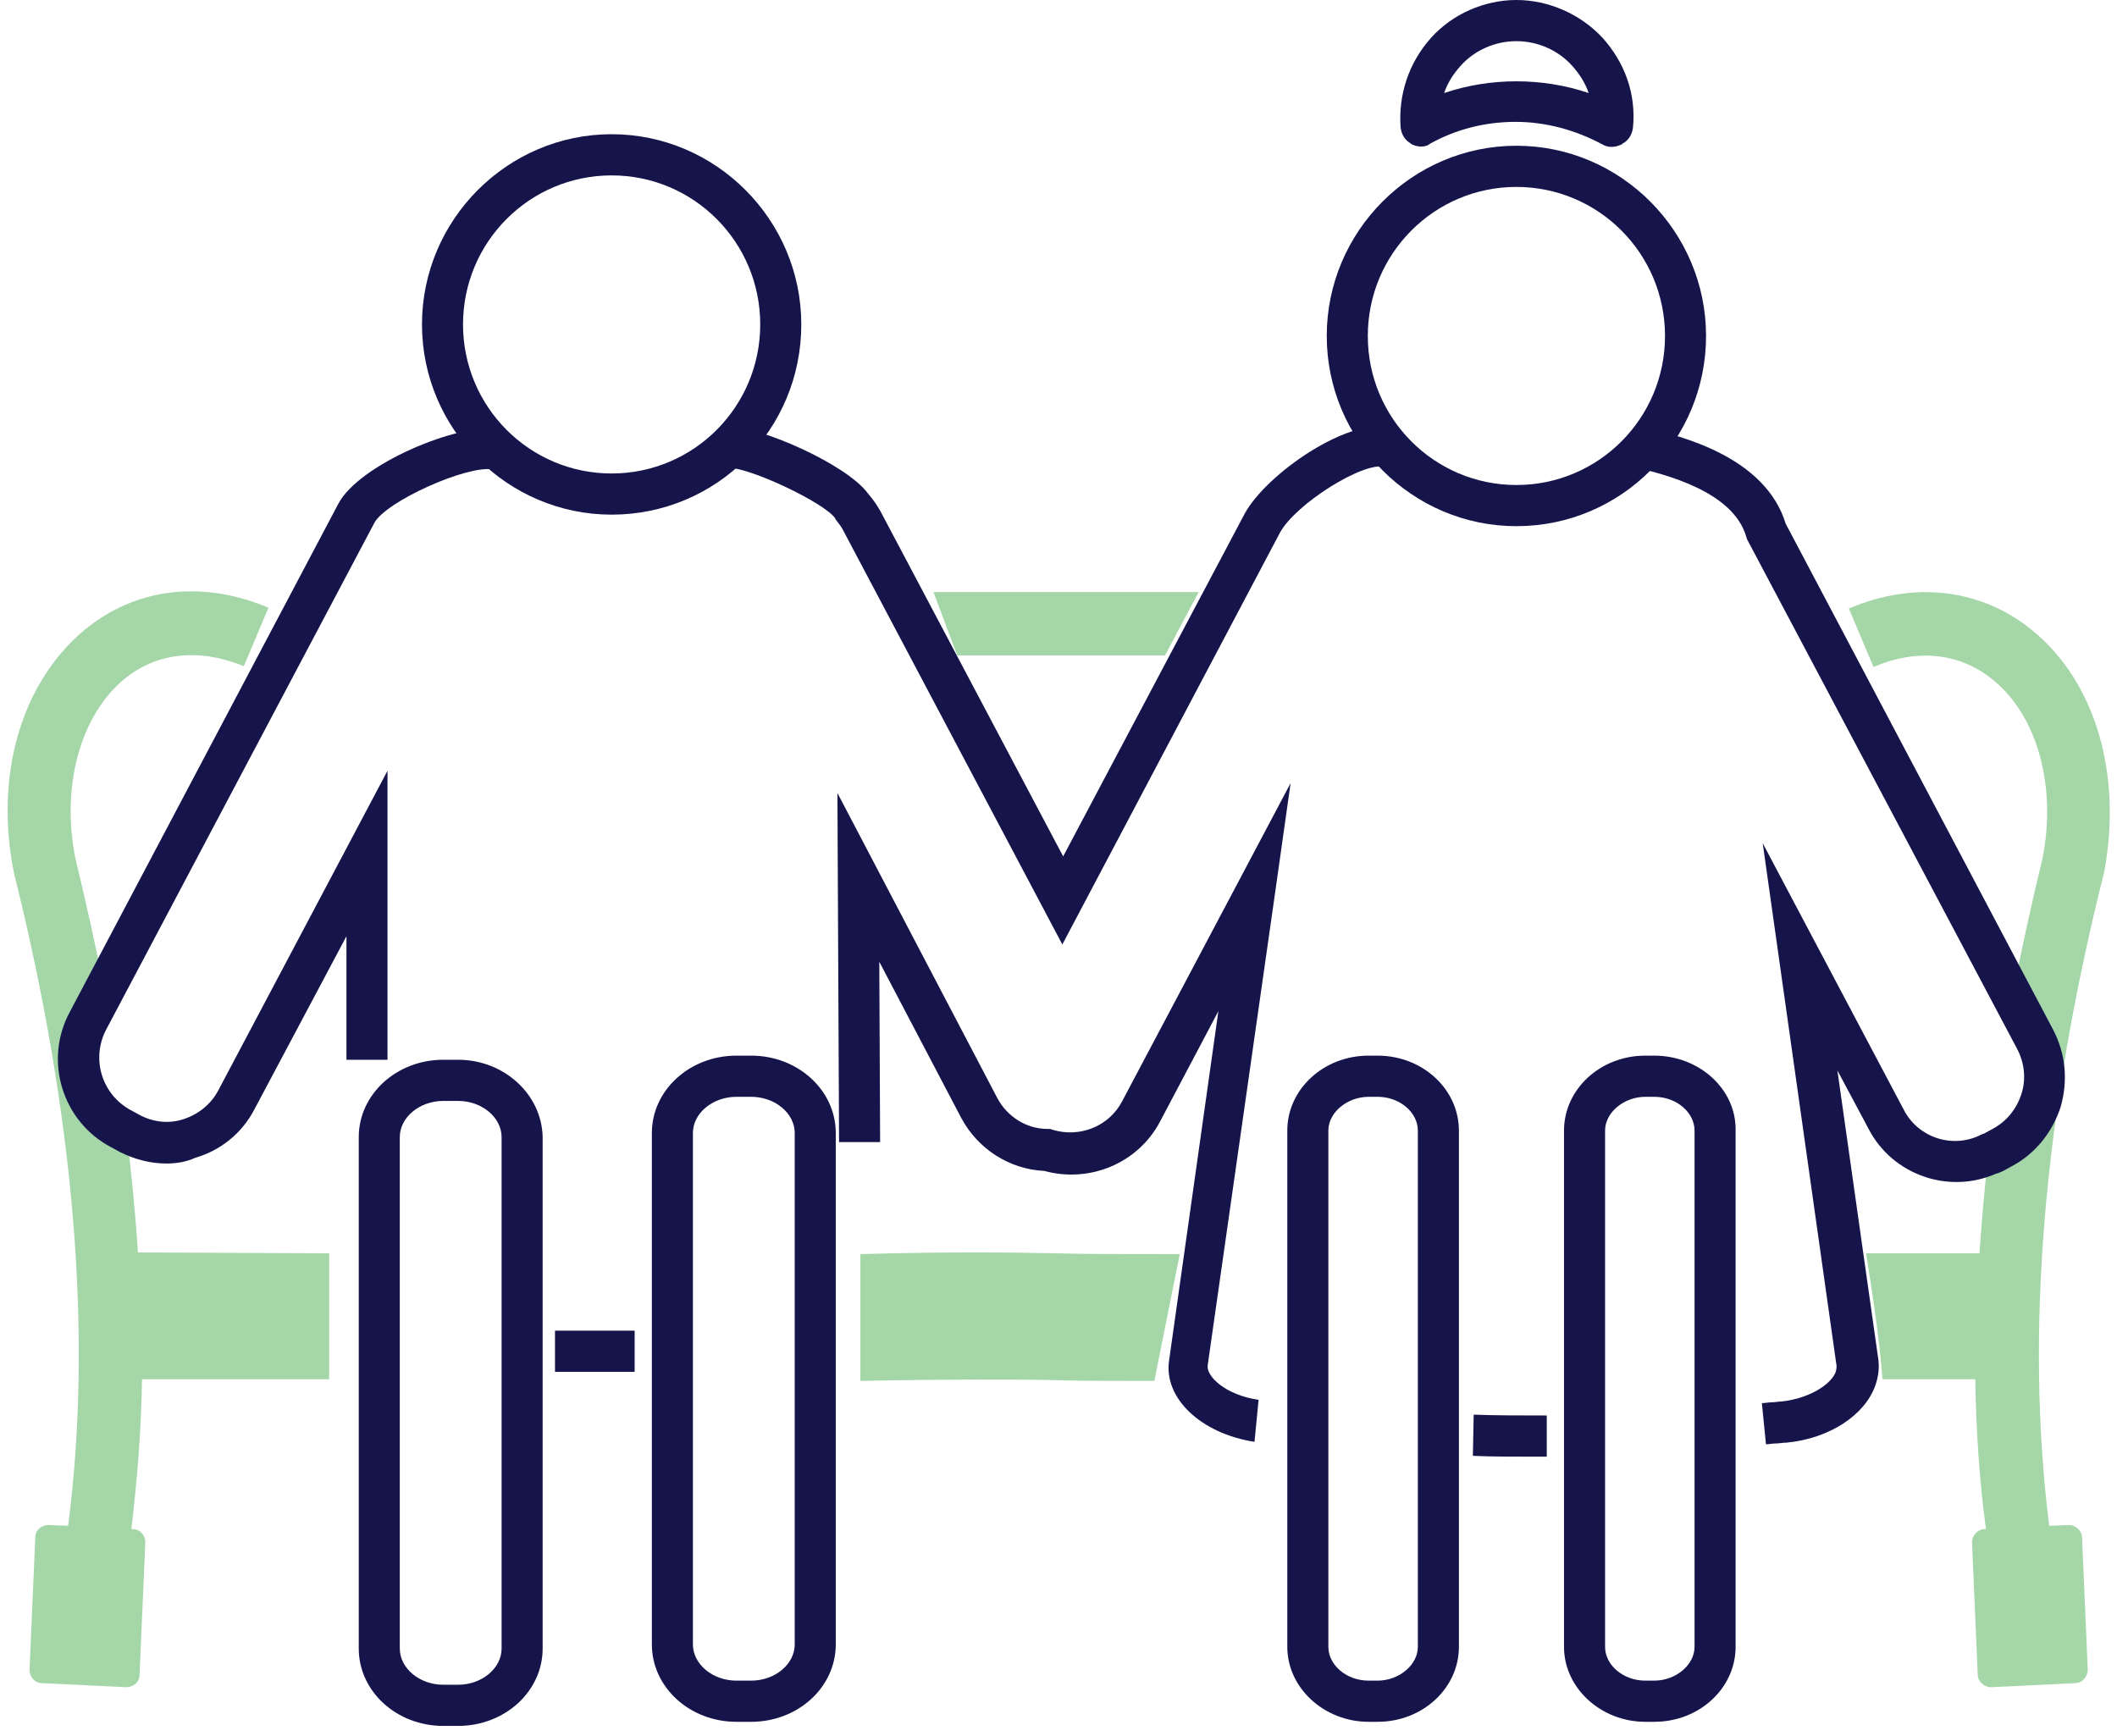
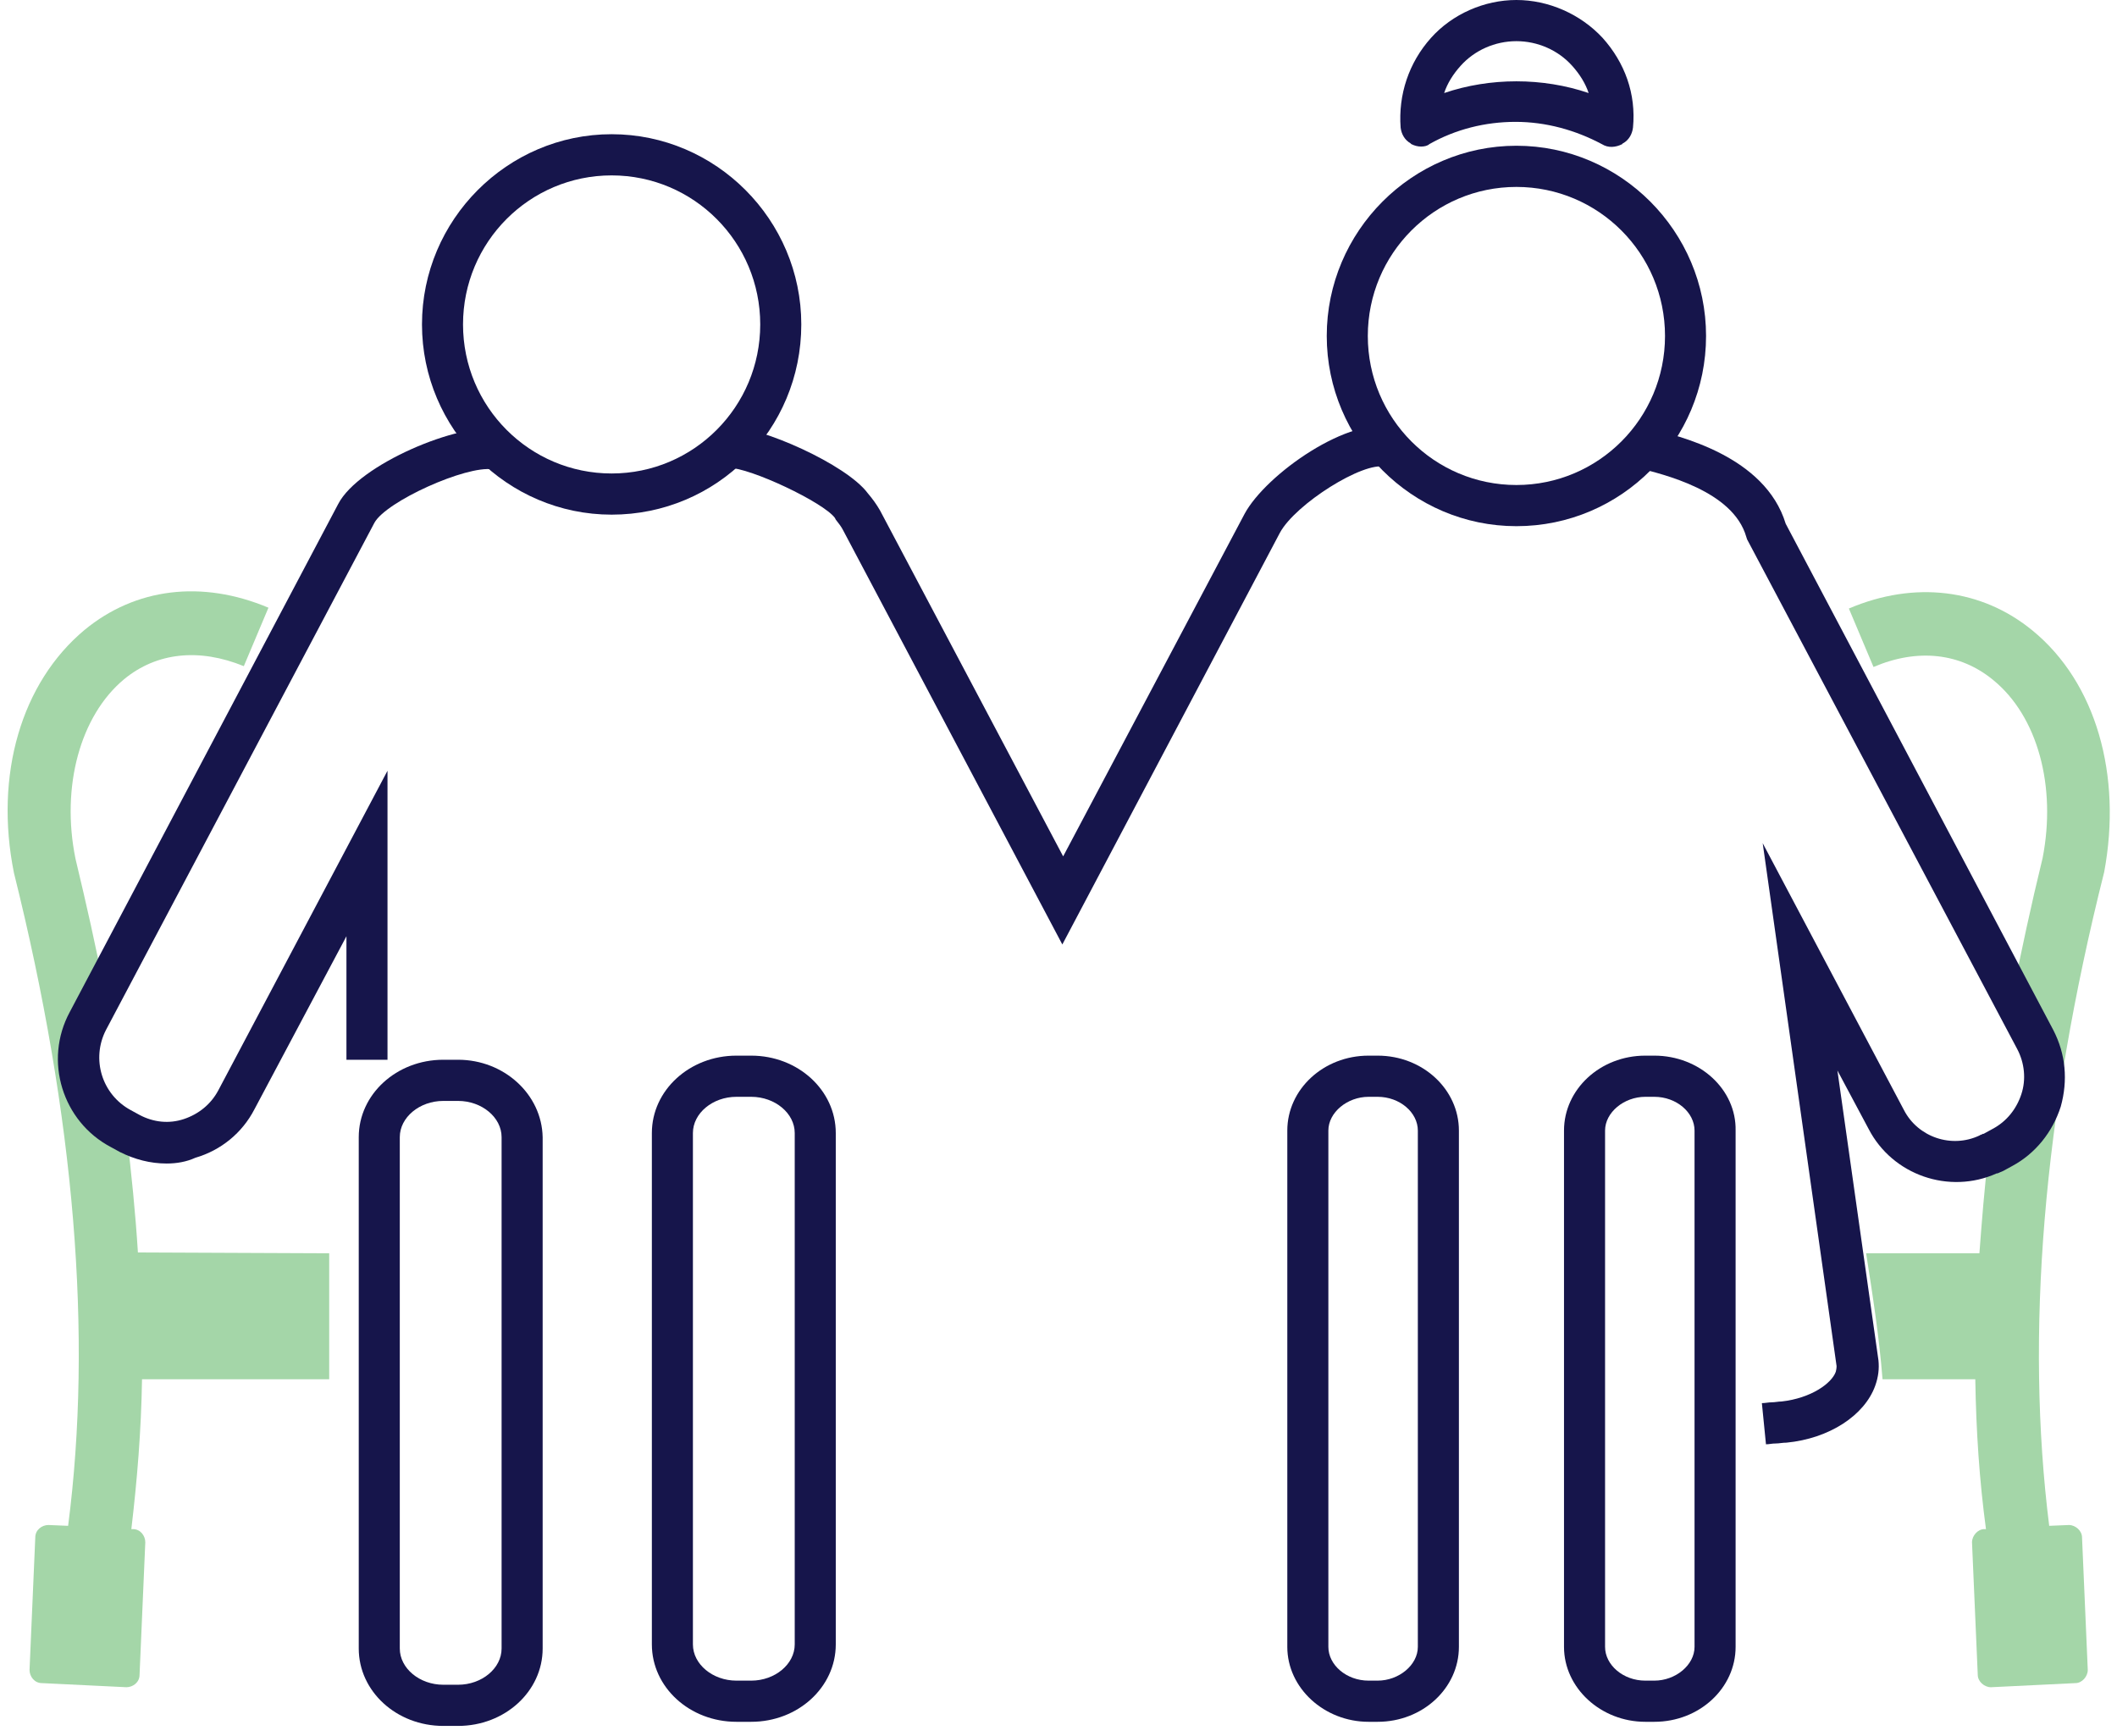
<svg xmlns="http://www.w3.org/2000/svg" width="139" height="114" viewBox="0 0 139 114" fill="none">
  <g id="Group">
    <g id="Group_2">
-       <path id="Vector" d="M69.268 82.285C66.68 82.231 62.152 82.177 56.492 82.34V90.665C61.991 90.557 66.627 90.557 69.106 90.611C70.616 90.665 72.341 90.665 75.036 90.665C75.791 90.665 74.874 90.665 75.791 90.665L77.462 82.34C73.311 82.34 71.155 82.34 69.268 82.285Z" fill="#A4D6A8" />
      <path id="Vector_2" d="M9.055 82.232C8.893 79.637 8.624 76.987 8.3 74.284L7.923 74.068C5.39 72.716 4.419 69.527 5.767 66.986L6.845 64.985C6.306 62.174 5.659 59.309 4.958 56.389C3.988 51.632 5.282 46.982 8.139 44.603C10.295 42.819 13.098 42.549 16.009 43.738L17.626 39.9C13.26 38.061 8.893 38.602 5.551 41.359C1.401 44.819 -0.378 50.875 0.915 57.308C4.904 73.311 6.09 87.692 4.473 100.181L3.179 100.127C2.748 100.127 2.317 100.451 2.317 100.938L1.94 109.642C1.94 110.075 2.263 110.507 2.748 110.507L8.3 110.777C8.732 110.777 9.163 110.453 9.163 109.967L9.54 101.262C9.54 100.83 9.217 100.397 8.732 100.397H8.624C9.001 97.207 9.271 93.964 9.325 90.558H21.615V82.286L9.055 82.232Z" fill="#A4D6A8" />
      <path id="Vector_3" d="M133.47 41.413C130.127 38.656 125.707 38.116 121.395 39.954L123.012 43.792C125.923 42.549 128.726 42.873 130.882 44.657C133.793 47.036 135.033 51.632 134.116 56.335C133.362 59.417 132.715 62.444 132.122 65.418L133.631 68.283C134.979 70.824 134.009 74.014 131.475 75.366L130.882 75.69C130.774 75.744 130.666 75.798 130.559 75.852C130.289 78.015 130.127 80.177 129.966 82.286H122.527C122.958 85.043 123.389 87.8 123.605 90.558H129.696C129.75 93.964 129.966 97.208 130.397 100.397H130.289C129.858 100.397 129.48 100.83 129.48 101.262L129.858 109.967C129.858 110.399 130.289 110.778 130.72 110.778L136.273 110.507C136.704 110.507 137.081 110.075 137.081 109.642L136.704 100.938C136.704 100.505 136.273 100.127 135.841 100.127L134.548 100.181C132.984 87.692 134.116 73.311 138.159 57.254C139.345 50.875 137.62 44.819 133.47 41.413Z" fill="#A4D6A8" />
-       <path id="Vector_4" d="M78.701 38.872H61.289L62.852 43.035H76.491L78.701 38.872Z" fill="#A4D6A8" />
    </g>
    <path id="Vector_5" d="M40.159 33.79C33.313 33.79 27.707 28.167 27.707 21.301C27.707 14.435 33.313 8.812 40.159 8.812C47.005 8.812 52.612 14.435 52.612 21.301C52.612 28.221 47.059 33.79 40.159 33.79ZM40.159 11.516C34.769 11.516 30.402 15.895 30.402 21.301C30.402 26.708 34.769 31.087 40.159 31.087C45.55 31.087 49.916 26.708 49.916 21.301C49.916 15.895 45.55 11.516 40.159 11.516Z" fill="#16154B" />
    <path id="Vector_6" d="M10.942 76.393C9.864 76.393 8.84 76.122 7.869 75.636L7.276 75.311C4.096 73.635 2.856 69.635 4.581 66.445L22.208 33.087C23.556 30.492 30.133 27.735 32.774 28.168L32.343 30.817C30.618 30.547 25.335 32.925 24.58 34.331L6.953 67.634C5.983 69.527 6.683 71.851 8.57 72.879L9.163 73.203C10.079 73.69 11.104 73.798 12.074 73.473C13.044 73.149 13.853 72.5 14.338 71.581L25.443 50.604V69.581H22.747V61.471L16.71 72.825C15.901 74.392 14.5 75.528 12.829 76.014C12.236 76.285 11.589 76.393 10.942 76.393Z" fill="#16154B" />
    <path id="Vector_7" d="M69.752 62.011L55.359 34.817C55.252 34.601 55.09 34.385 54.874 34.114L54.82 34.006C54.066 32.979 49.268 30.708 47.812 30.708V28.005C49.969 28.005 55.575 30.492 56.977 32.384C57.3 32.763 57.569 33.141 57.785 33.52L69.806 56.227L81.719 33.736C83.121 31.141 88.62 27.248 91.638 28.059L90.938 30.654C89.536 30.276 85.062 33.087 84.037 34.98L69.752 62.011Z" fill="#16154B" />
    <path id="Vector_8" d="M115.952 94.828L115.683 92.125C115.898 92.125 116.114 92.071 116.33 92.071C116.545 92.071 116.761 92.017 116.977 92.017C118.917 91.8 120.265 90.827 120.534 90.07C120.588 89.854 120.588 89.746 120.588 89.692L115.737 55.361L125.009 72.878C125.925 74.662 128.135 75.419 129.968 74.554C130.022 74.5 130.13 74.5 130.184 74.446H130.237L130.83 74.121C131.747 73.635 132.394 72.824 132.717 71.851C133.041 70.878 132.933 69.796 132.448 68.877L114.712 35.412L114.659 35.249C113.796 32.222 109.214 31.141 107.489 30.708C107.273 30.654 107.112 30.6 107.004 30.6L107.705 28.005C107.812 28.059 107.974 28.059 108.136 28.113C110.238 28.6 115.898 29.951 117.246 34.384L134.82 67.634C135.628 69.202 135.79 70.932 135.305 72.662C134.766 74.338 133.634 75.743 132.124 76.554L131.531 76.879C131.423 76.933 131.262 76.987 131.154 77.041H131.1C127.973 78.447 124.254 77.149 122.691 74.121L120.642 70.283L123.337 89.314C123.391 89.854 123.337 90.395 123.122 90.99C122.421 92.936 120.103 94.45 117.3 94.72C117.03 94.72 116.815 94.774 116.599 94.774C116.33 94.774 116.168 94.828 115.952 94.828Z" fill="#16154B" />
-     <path id="Vector_9" d="M100.642 95.64C99.241 95.64 97.893 95.64 96.707 95.585L96.761 92.882C98.216 92.936 99.888 92.936 101.559 92.936V95.64C101.289 95.64 100.966 95.64 100.642 95.64Z" fill="#16154B" />
-     <path id="Vector_10" d="M82.369 94.666C78.865 94.126 76.385 91.801 76.763 89.314C77.841 81.691 78.919 74.014 79.997 66.391L76.169 73.635C74.714 76.393 71.534 77.69 68.569 76.879C66.251 76.771 64.202 75.419 63.124 73.419L57.734 63.147L57.788 74.987H55.092L54.984 52.064L65.496 72.122C66.143 73.311 67.383 74.122 68.784 74.122H68.946L69.108 74.176C70.887 74.717 72.827 73.96 73.69 72.284L84.741 51.415L83.662 59.038C82.207 69.256 80.752 79.42 79.296 89.638C79.188 90.341 80.428 91.585 82.638 91.909L82.369 94.666Z" fill="#16154B" />
-     <path id="Vector_11" d="M41.67 87.367H36.441V90.07H41.67V87.367Z" fill="#16154B" />
    <path id="Vector_12" d="M93.312 9.623C93.096 9.623 92.881 9.569 92.665 9.461L92.611 9.407C92.234 9.191 92.018 8.812 91.964 8.38C91.802 6.217 92.503 4.109 93.959 2.487C95.36 0.919 97.463 0 99.565 0C101.667 0 103.77 0.919 105.225 2.487C106.681 4.109 107.435 6.163 107.22 8.38C107.166 8.812 106.95 9.191 106.573 9.407C106.573 9.407 106.519 9.407 106.519 9.461C106.088 9.677 105.603 9.732 105.171 9.461C103.446 8.542 101.506 8.001 99.511 8.001C97.517 8.001 95.576 8.488 93.851 9.461C93.743 9.569 93.528 9.623 93.312 9.623ZM99.565 2.703C98.163 2.703 96.816 3.298 95.899 4.325C95.414 4.866 95.037 5.46 94.821 6.109C97.84 5.082 101.29 5.082 104.309 6.109C104.093 5.46 103.716 4.866 103.231 4.325C102.314 3.298 100.967 2.703 99.565 2.703Z" fill="#16154B" />
    <path id="Vector_13" d="M99.566 34.547C92.719 34.547 87.113 28.924 87.113 22.058C87.113 15.192 92.719 9.569 99.566 9.569C106.412 9.569 112.018 15.192 112.018 22.058C112.018 28.924 106.466 34.547 99.566 34.547ZM99.566 12.273C94.175 12.273 89.809 16.652 89.809 22.058C89.809 27.465 94.175 31.844 99.566 31.844C104.956 31.844 109.323 27.465 109.323 22.058C109.323 16.652 104.956 12.273 99.566 12.273Z" fill="#16154B" />
    <path id="Vector_14" d="M30.077 72.283C31.641 72.283 32.934 73.365 32.934 74.662V78.122V104.776V108.236C32.934 109.533 31.641 110.615 30.077 110.615H29.107C27.544 110.615 26.25 109.533 26.25 108.236V104.776V78.122V74.662C26.25 73.365 27.544 72.283 29.107 72.283H30.077ZM30.077 69.58H29.107C26.034 69.58 23.555 71.851 23.555 74.662V78.122V104.776V108.236C23.555 111.047 26.034 113.318 29.107 113.318H30.077C33.15 113.318 35.63 111.047 35.63 108.236V104.776V78.122V74.662C35.576 71.851 33.096 69.58 30.077 69.58Z" fill="#16154B" />
    <path id="Vector_15" d="M49.323 72.013C50.887 72.013 52.181 73.094 52.181 74.392V77.852V104.506V107.966C52.181 109.263 50.887 110.345 49.323 110.345H48.353C46.79 110.345 45.496 109.263 45.496 107.966V104.506V77.852V74.392C45.496 73.094 46.79 72.013 48.353 72.013H49.323ZM49.323 69.31H48.353C45.281 69.31 42.801 71.581 42.801 74.392V77.852V104.506V107.966C42.801 110.777 45.281 113.048 48.353 113.048H49.323C52.396 113.048 54.876 110.777 54.876 107.966V104.506V77.852V74.392C54.876 71.581 52.396 69.31 49.323 69.31Z" fill="#16154B" />
    <path id="Vector_16" d="M90.453 72.013C91.909 72.013 93.094 73.04 93.094 74.23V77.852V104.506V108.128C93.094 109.317 91.855 110.345 90.453 110.345H89.86C88.405 110.345 87.219 109.317 87.219 108.128V104.506V77.852V74.23C87.219 73.04 88.459 72.013 89.86 72.013H90.453ZM90.453 69.31H89.86C86.895 69.31 84.523 71.527 84.523 74.23V77.852V104.506V108.128C84.523 110.831 86.949 113.048 89.86 113.048H90.453C93.418 113.048 95.79 110.831 95.79 108.128V104.506V77.852V74.23C95.79 71.527 93.418 69.31 90.453 69.31Z" fill="#16154B" />
    <path id="Vector_17" d="M108.621 72.013C110.077 72.013 111.262 73.04 111.262 74.23V77.852V104.506V108.128C111.262 109.317 110.023 110.345 108.621 110.345H108.028C106.573 110.345 105.387 109.317 105.387 108.128V104.506V77.852V74.23C105.387 73.04 106.627 72.013 108.028 72.013H108.621ZM108.621 69.31H108.028C105.063 69.31 102.691 71.527 102.691 74.23V77.852V104.506V108.128C102.691 110.831 105.117 113.048 108.028 113.048H108.621C111.586 113.048 113.958 110.831 113.958 108.128V104.506V77.852V74.23C114.012 71.527 111.586 69.31 108.621 69.31Z" fill="#16154B" />
  </g>
</svg>